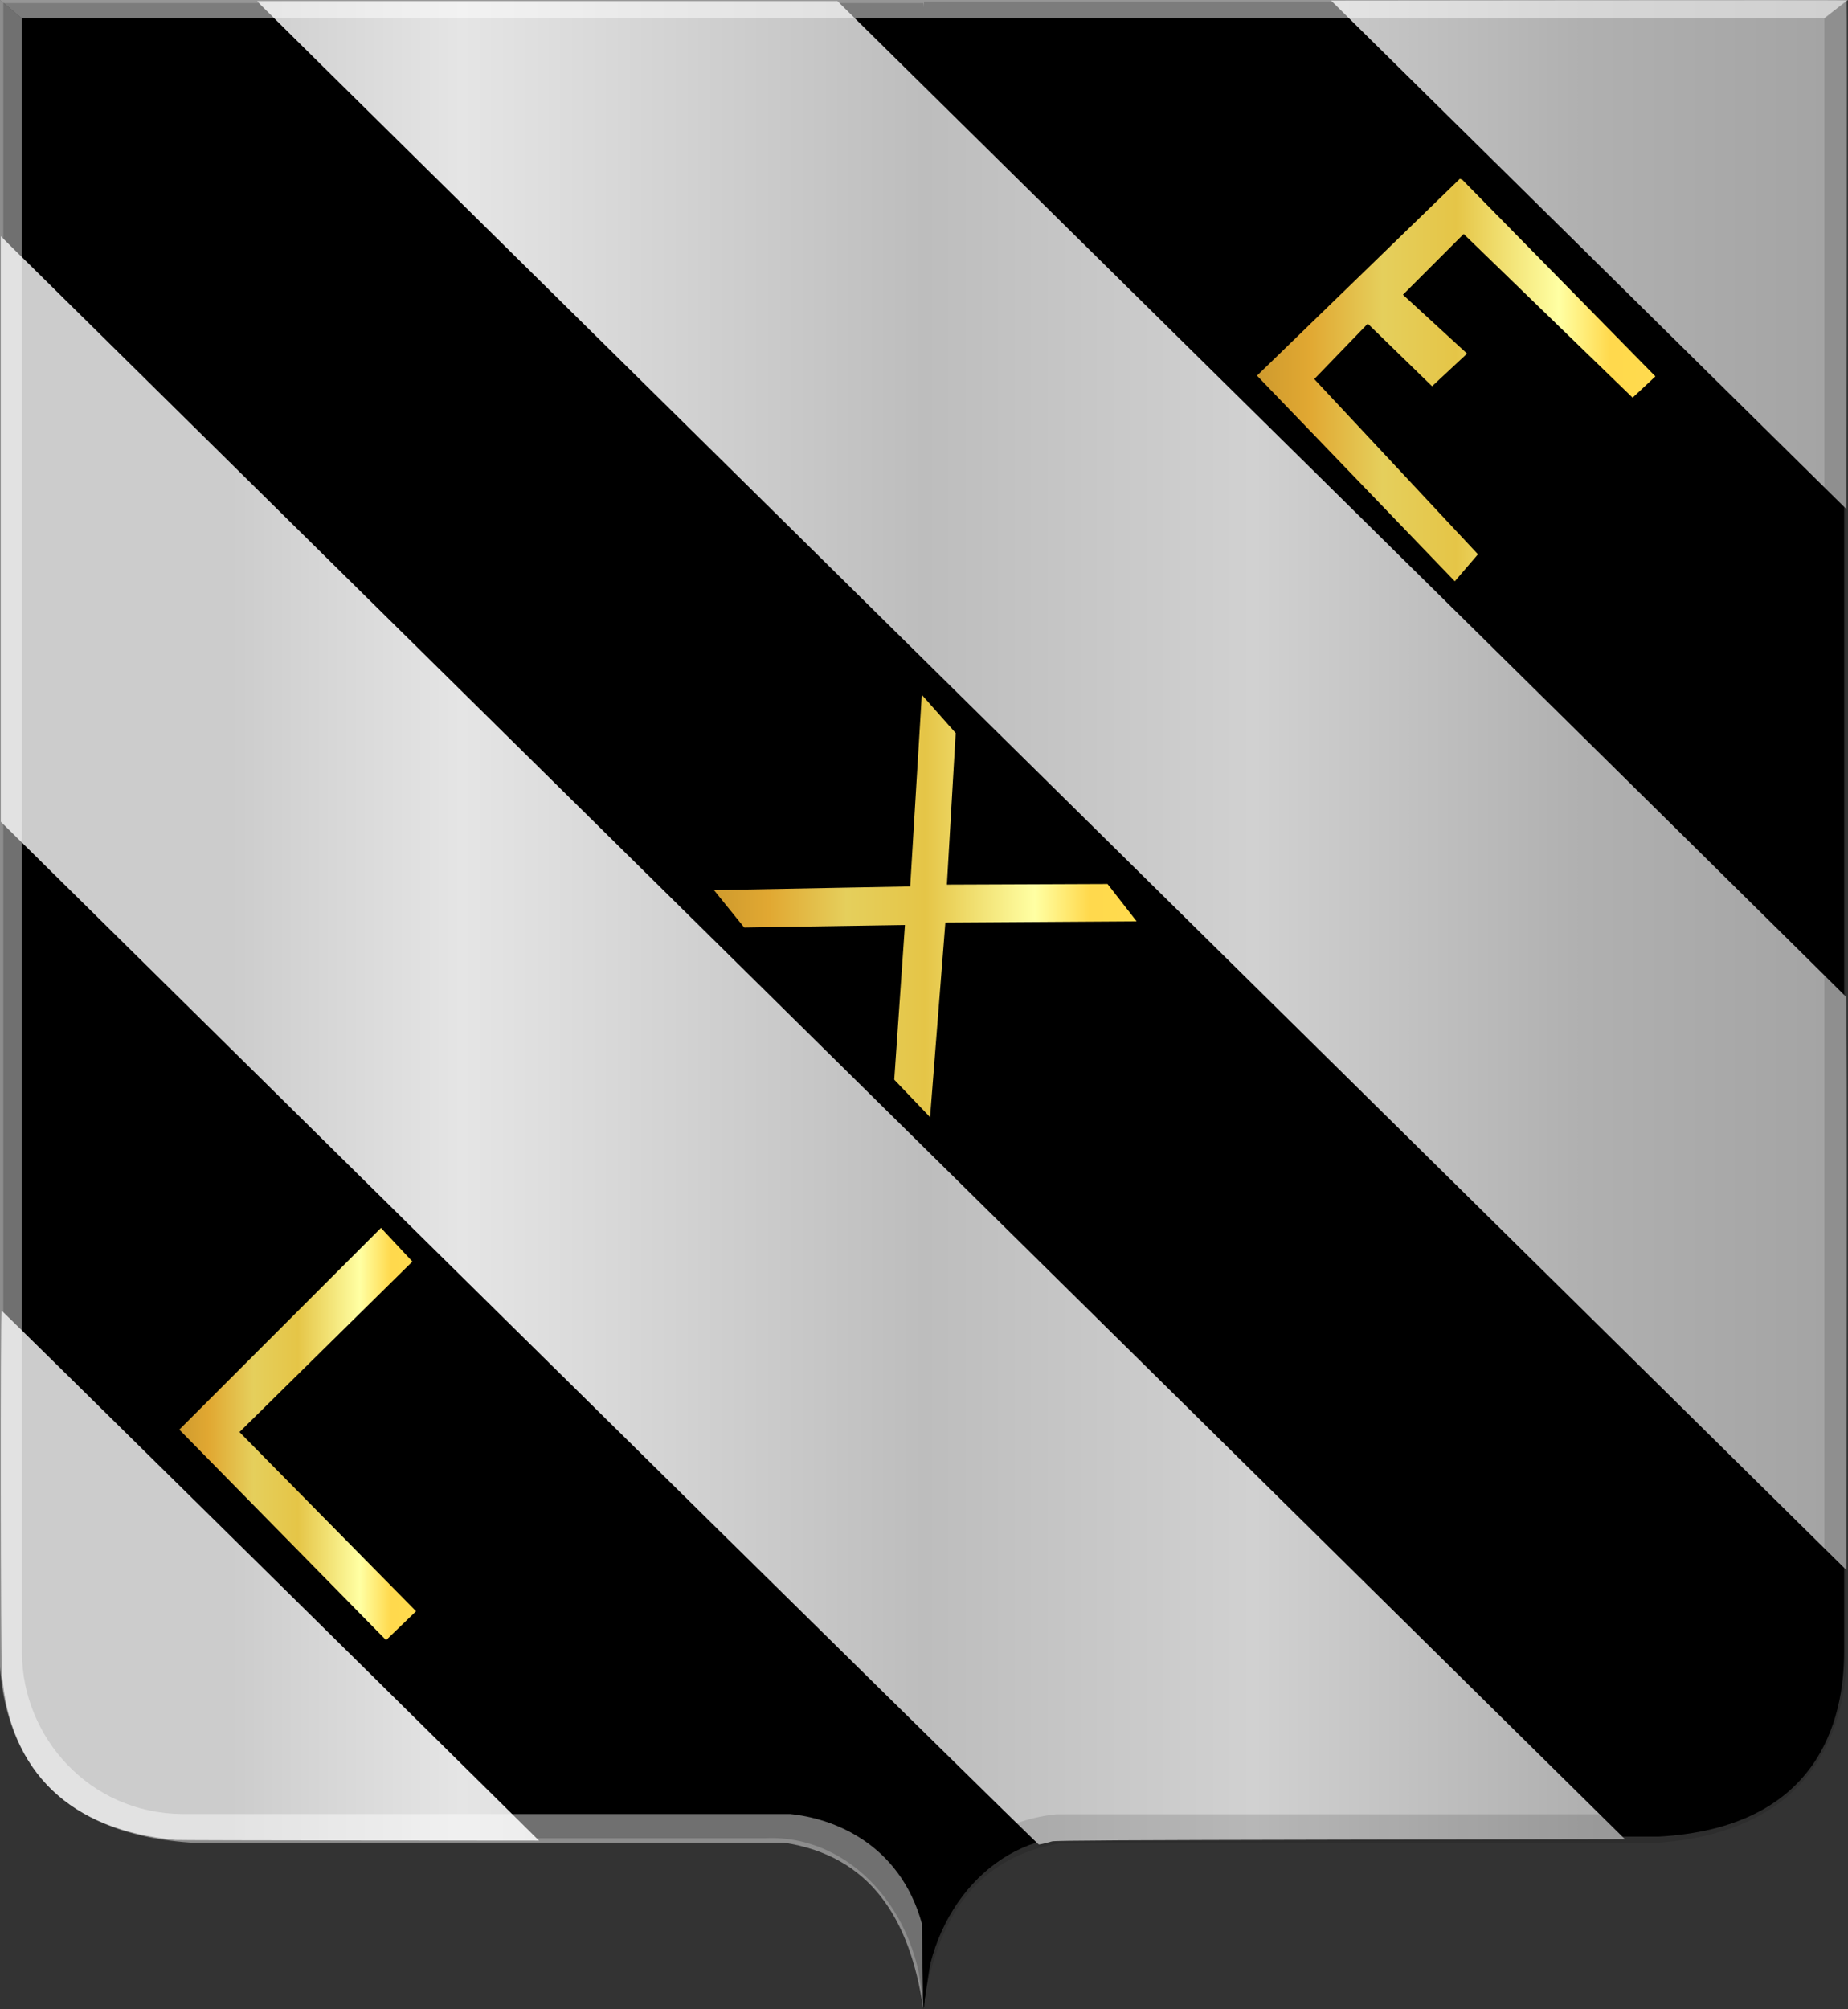
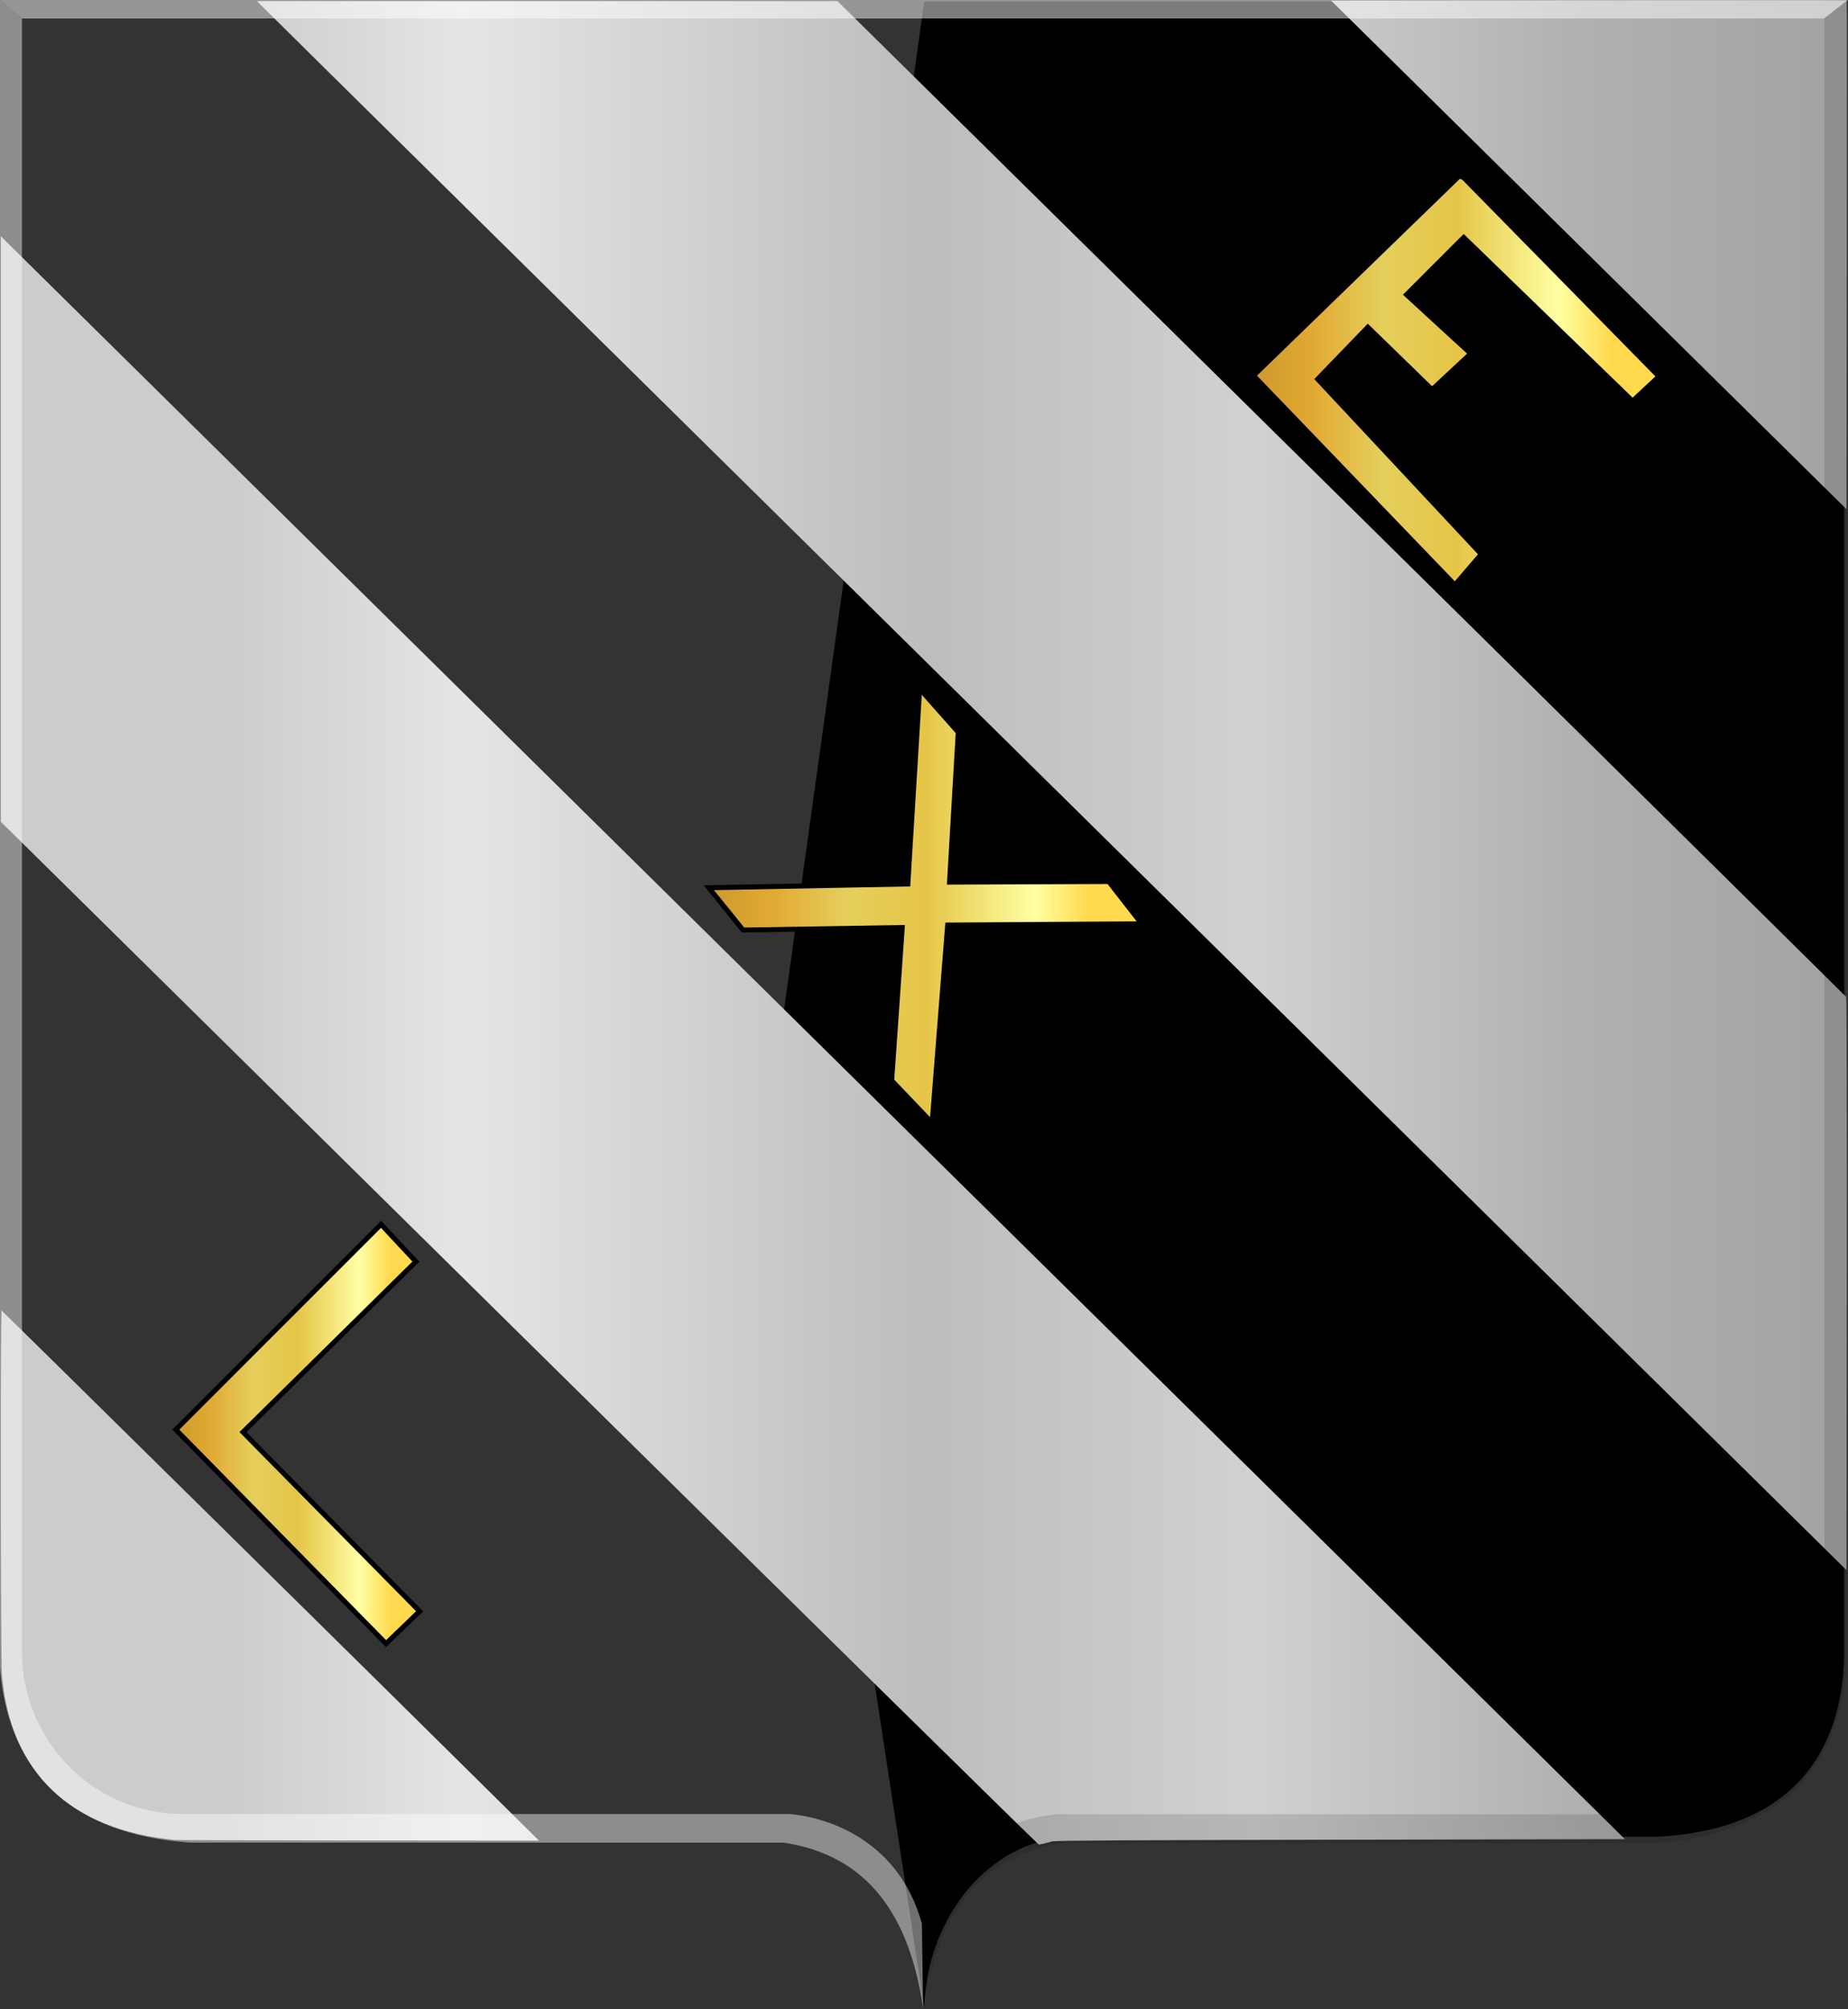
<svg xmlns="http://www.w3.org/2000/svg" xmlns:ns1="http://www.inkscape.org/namespaces/inkscape" xmlns:ns2="http://sodipodi.sourceforge.net/DTD/sodipodi-0.dtd" xmlns:xlink="http://www.w3.org/1999/xlink" width="371.408" height="403.655" id="svg24234" version="1.1" ns1:version="0.48.4 r9939" ns2:docname="Nieuw document 102">
  <rect width="100%" height="100%" fill="#333333" stroke="none" />
  <defs id="defs24236">
    <linearGradient gradientTransform="translate(-2251.648,238.556)" ns1:collect="always" xlink:href="#linearGradient4053-4-8-3-4-2" id="linearGradient24123" x1="2671.654" y1="148.417" x2="2754.148" y2="148.417" gradientUnits="userSpaceOnUse" />
    <linearGradient id="linearGradient4053-4-8-3-4-2">
      <stop style="stop-color:#cc992d;stop-opacity:1;" offset="0" id="stop4055-9-6-3-5-2" />
      <stop style="stop-color:#e1a832;stop-opacity:1;" offset="0.143" id="stop4057-8-0-4-2-7" />
      <stop id="stop4059-2-1-2-9-0" offset="0.321" style="stop-color:#e5cf5c;stop-opacity:1;" />
      <stop style="stop-color:#e5c547;stop-opacity:1;" offset="0.5" id="stop4061-4-2-2-12-3" />
      <stop id="stop4063-5-6-0-49-6" offset="0.75" style="stop-color:#ffffa3;stop-opacity:1;" />
      <stop style="stop-color:#ffd94d;stop-opacity:1;" offset="0.875" id="stop4065-2-0-1-93-0" />
      <stop id="stop4067-9-5-2-76-9" offset="1" style="stop-color:#ffdb4e;stop-opacity:1;" />
    </linearGradient>
    <linearGradient gradientTransform="translate(-2251.648,238.556)" ns1:collect="always" xlink:href="#linearGradient4053-4-8-3-4-2" id="linearGradient24125" x1="2562.189" y1="253.966" x2="2650.189" y2="253.966" gradientUnits="userSpaceOnUse" />
    <linearGradient id="linearGradient24183">
      <stop style="stop-color:#cc992d;stop-opacity:1;" offset="0" id="stop24185" />
      <stop style="stop-color:#e1a832;stop-opacity:1;" offset="0.143" id="stop24187" />
      <stop id="stop24189" offset="0.321" style="stop-color:#e5cf5c;stop-opacity:1;" />
      <stop style="stop-color:#e5c547;stop-opacity:1;" offset="0.5" id="stop24191" />
      <stop id="stop24193" offset="0.75" style="stop-color:#ffffa3;stop-opacity:1;" />
      <stop style="stop-color:#ffd94d;stop-opacity:1;" offset="0.875" id="stop24195" />
      <stop id="stop24197" offset="1" style="stop-color:#ffdb4e;stop-opacity:1;" />
    </linearGradient>
    <linearGradient gradientTransform="translate(-2251.648,238.556)" ns1:collect="always" xlink:href="#linearGradient4053-4-8-3-4-2" id="linearGradient24127" x1="2455.064" y1="360.091" x2="2505.064" y2="360.091" gradientUnits="userSpaceOnUse" />
    <linearGradient id="linearGradient24200">
      <stop style="stop-color:#cc992d;stop-opacity:1;" offset="0" id="stop24202" />
      <stop style="stop-color:#e1a832;stop-opacity:1;" offset="0.143" id="stop24204" />
      <stop id="stop24206" offset="0.321" style="stop-color:#e5cf5c;stop-opacity:1;" />
      <stop style="stop-color:#e5c547;stop-opacity:1;" offset="0.5" id="stop24208" />
      <stop id="stop24210" offset="0.75" style="stop-color:#ffffa3;stop-opacity:1;" />
      <stop style="stop-color:#ffd94d;stop-opacity:1;" offset="0.875" id="stop24212" />
      <stop id="stop24214" offset="1" style="stop-color:#ffdb4e;stop-opacity:1;" />
    </linearGradient>
    <linearGradient ns1:collect="always" xlink:href="#linearGradient4070-8" id="linearGradient24115" x1="2420.389" y1="257.303" x2="2791.399" y2="257.303" gradientUnits="userSpaceOnUse" gradientTransform="matrix(-1,0,0,1,2960.14,238.556)" />
    <linearGradient id="linearGradient4070-8">
      <stop style="stop-color:#a3a3a3;stop-opacity:1;" offset="0" id="stop4072-1" />
      <stop style="stop-color:#b0b0b0;stop-opacity:1;" offset="0.143" id="stop4074-8" />
      <stop id="stop4076-6" offset="0.321" style="stop-color:#d1d1d1;stop-opacity:1;" />
      <stop style="stop-color:#bdbdbd;stop-opacity:1;" offset="0.5" id="stop4078-0" />
      <stop id="stop4080-2" offset="0.75" style="stop-color:#e5e5e5;stop-opacity:1;" />
      <stop style="stop-color:#cccccc;stop-opacity:1;" offset="0.875" id="stop4082-4" />
      <stop id="stop4084-9" offset="1" style="stop-color:#cccccc;stop-opacity:1;" />
    </linearGradient>
  </defs>
  <ns2:namedview id="base" pagecolor="#ffffff" bordercolor="#666666" borderopacity="1.0" ns1:pageopacity="0.0" ns1:pageshadow="2" ns1:zoom="0.98994949" ns1:cx="285.53664" ns1:cy="187.30081" ns1:document-units="px" ns1:current-layer="layer1" showgrid="false" fit-margin-top="0" fit-margin-left="0" fit-margin-right="0" fit-margin-bottom="0" ns1:window-width="1600" ns1:window-height="837" ns1:window-x="-8" ns1:window-y="-8" ns1:window-maximized="1" />
  <g ns1:label="Laag 1" ns1:groupmode="layer" id="layer1" transform="translate(-168.582,-310.535)">
-     <path style="fill:#000000;fill-opacity:1;stroke:none" d="m 354.137,714.189 c -0.668,-19.644 -14.759,-35.088 -31.691,-34.321 l -115.855,0 c -32.002,-1.732 -37.359,-23.131 -37.346,-37.263 l 0,-331.445 184.893,0 29.353,211.134 z" id="path23366" ns1:connector-curvature="0" ns2:nodetypes="cccccccc" />
    <path style="fill:#000000;fill-opacity:1;stroke:none" d="m 354.322,713.872 c 0.668,-19.644 14.759,-35.088 31.691,-34.321 l 115.855,0 c 32.002,-1.732 37.359,-23.131 37.346,-37.263 l 0,-331.445 -184.893,0 -29.353,211.134 z" id="path23366-4" ns1:connector-curvature="0" ns2:nodetypes="cccccccc" />
    <path style="fill:url(#linearGradient24115);fill-opacity:1" d="m 272.886,578.387 -104.141,-102.746 0,-58.826 0,-58.826 2.042,2.036 c 1.123,1.12 74.566,73.586 163.207,161.037 l 161.165,159 -57.085,0.107 c -42.311,0.079 -57.325,0.166 -58.013,0.333 -0.511,0.124 -1.253,0.317 -1.649,0.428 -0.397,0.111 -0.87,0.203 -1.053,0.203 -0.183,0 -47.195,-46.236 -104.473,-102.746 z m -69.059,101.835 c -21.156,-2.046 -33.167,-13.507 -34.868,-33.272 -0.249,-2.887 -0.305,-73.126 -0.059,-73.099 0.115,0.012 77.85,76.652 105.16,103.677 l 2.855,2.826 -36.183,-0.031 c -19.901,-0.017 -36.508,-0.063 -36.905,-0.101 z m 176.647,-211.275 c -87.565,-86.381 -159.43,-157.314 -159.7,-157.627 l -0.491,-0.571 58.303,0 58.303,0 101.294,99.929 c 55.712,54.961 101.364,100.039 101.449,100.174 0.085,0.135 0.132,26.099 0.103,57.698 l -0.051,57.453 -159.209,-157.057 z m 107.418,-107.202 -51.791,-51.093 51.774,-0.049 c 28.476,-0.027 51.805,-0.019 51.843,0.017 0.038,0.036 0.046,23.05 0.017,51.142 l -0.052,51.077 -51.791,-51.093 z" id="path23927" ns1:connector-curvature="0" />
    <path style="fill:url(#linearGradient24127);fill-opacity:1;stroke:#000000;stroke-width:1px;stroke-linecap:butt;stroke-linejoin:miter;stroke-opacity:1" d="m 203.916,597.772 42.25,43 6.75,-6.5 -35.5,-36 34.75,-34.25 -7,-7.5 z" id="path23975" ns1:connector-curvature="0" />
    <path style="fill:url(#linearGradient24125);fill-opacity:1;stroke:#000000;stroke-width:1px;stroke-linecap:butt;stroke-linejoin:miter;stroke-opacity:1" d="m 353.416,448.897 -2.375,39.25 -40,0.75 6.875,8.5 32,-0.5 -2.125,30.75 8.125,8.5 3.125,-39.75 39,-0.25 -6.625,-8.5 -32,0.125 1.75,-30.125 z" id="path23977" ns1:connector-curvature="0" />
    <path style="fill:url(#linearGradient24123);fill-opacity:1;stroke:#000000;stroke-width:1px;stroke-linecap:butt;stroke-linejoin:miter;stroke-opacity:1" d="m 461.872,345.872 -41.366,40.128 40.482,42.073 5.303,-6.187 -32.88,-35.179 10.076,-10.43 12.905,12.551 7.778,-7.248 -12.905,-11.844 11.491,-11.49 33.941,32.88 5.303,-4.95 -39.244,-39.952 z" id="path23979" ns1:connector-curvature="0" />
    <path style="fill:#ffffff;fill-opacity:0.439;stroke:none" d="m 168.582,310.535 4.419,3.712 0,328.51 c 0.059,16.531 13.337,32.175 32.358,32.25 l 122,0 c 8.409,0.808 21.974,5.729 26.5,22 l 0.25,17 c -2.686,-18.159 -10.725,-30.621 -28,-33.25 l -119.25,0 c -29.868,-2.042 -37.214,-20.501 -38.277,-35.25 z" id="path24141" ns1:connector-curvature="0" ns2:nodetypes="ccccccccccc" />
    <path style="fill:#000000;fill-opacity:0.127;stroke:none" d="m 539.657,310.586 -4.419,3.712 0,328.51 c -0.059,16.531 -13.337,32.175 -32.358,32.25 l -122,0 c -8.409,0.808 -21.974,5.729 -26.5,22 l -0.25,17 c 2.686,-18.159 10.725,-30.621 28,-33.25 l 119.25,0 c 29.868,-2.042 37.214,-20.501 38.277,-35.25 z" id="path24141-2" ns1:connector-curvature="0" ns2:nodetypes="ccccccccccc" />
    <path style="fill:#ffffff;fill-opacity:0.486;stroke:none" d="m 168.582,310.535 4.419,3.712 362.127,0 4.861,-3.712 z" id="path24161" ns1:connector-curvature="0" />
  </g>
</svg>